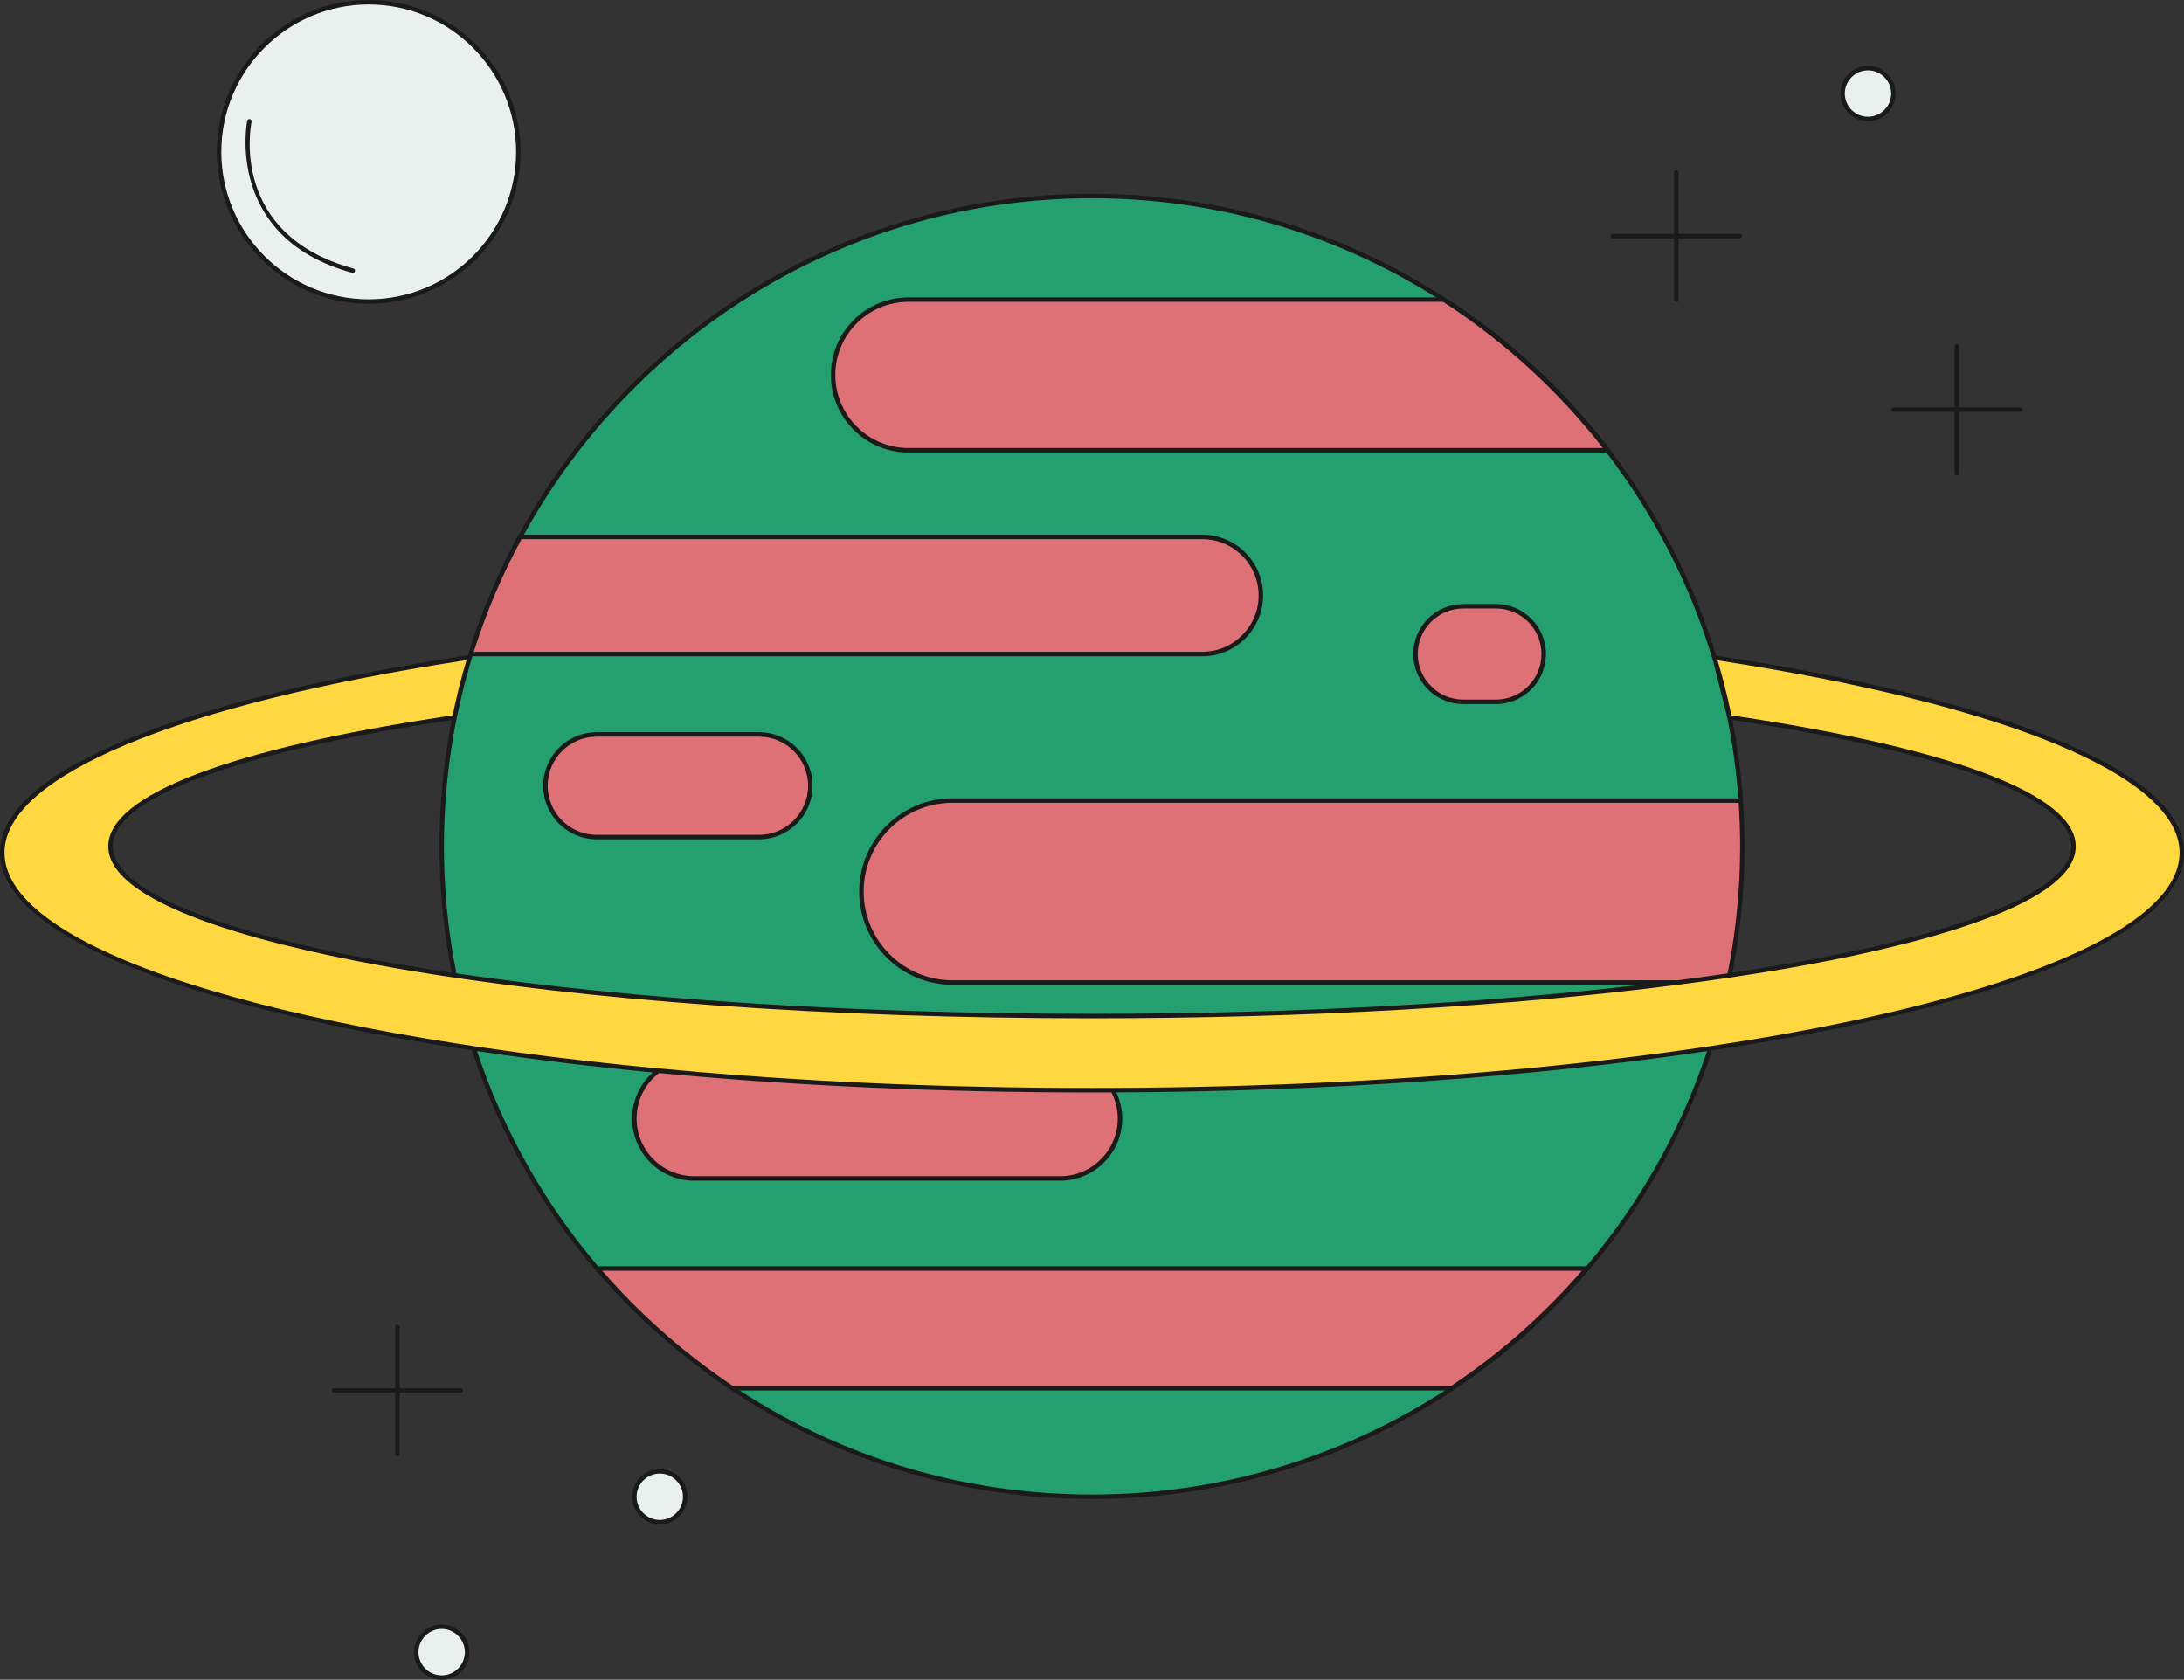
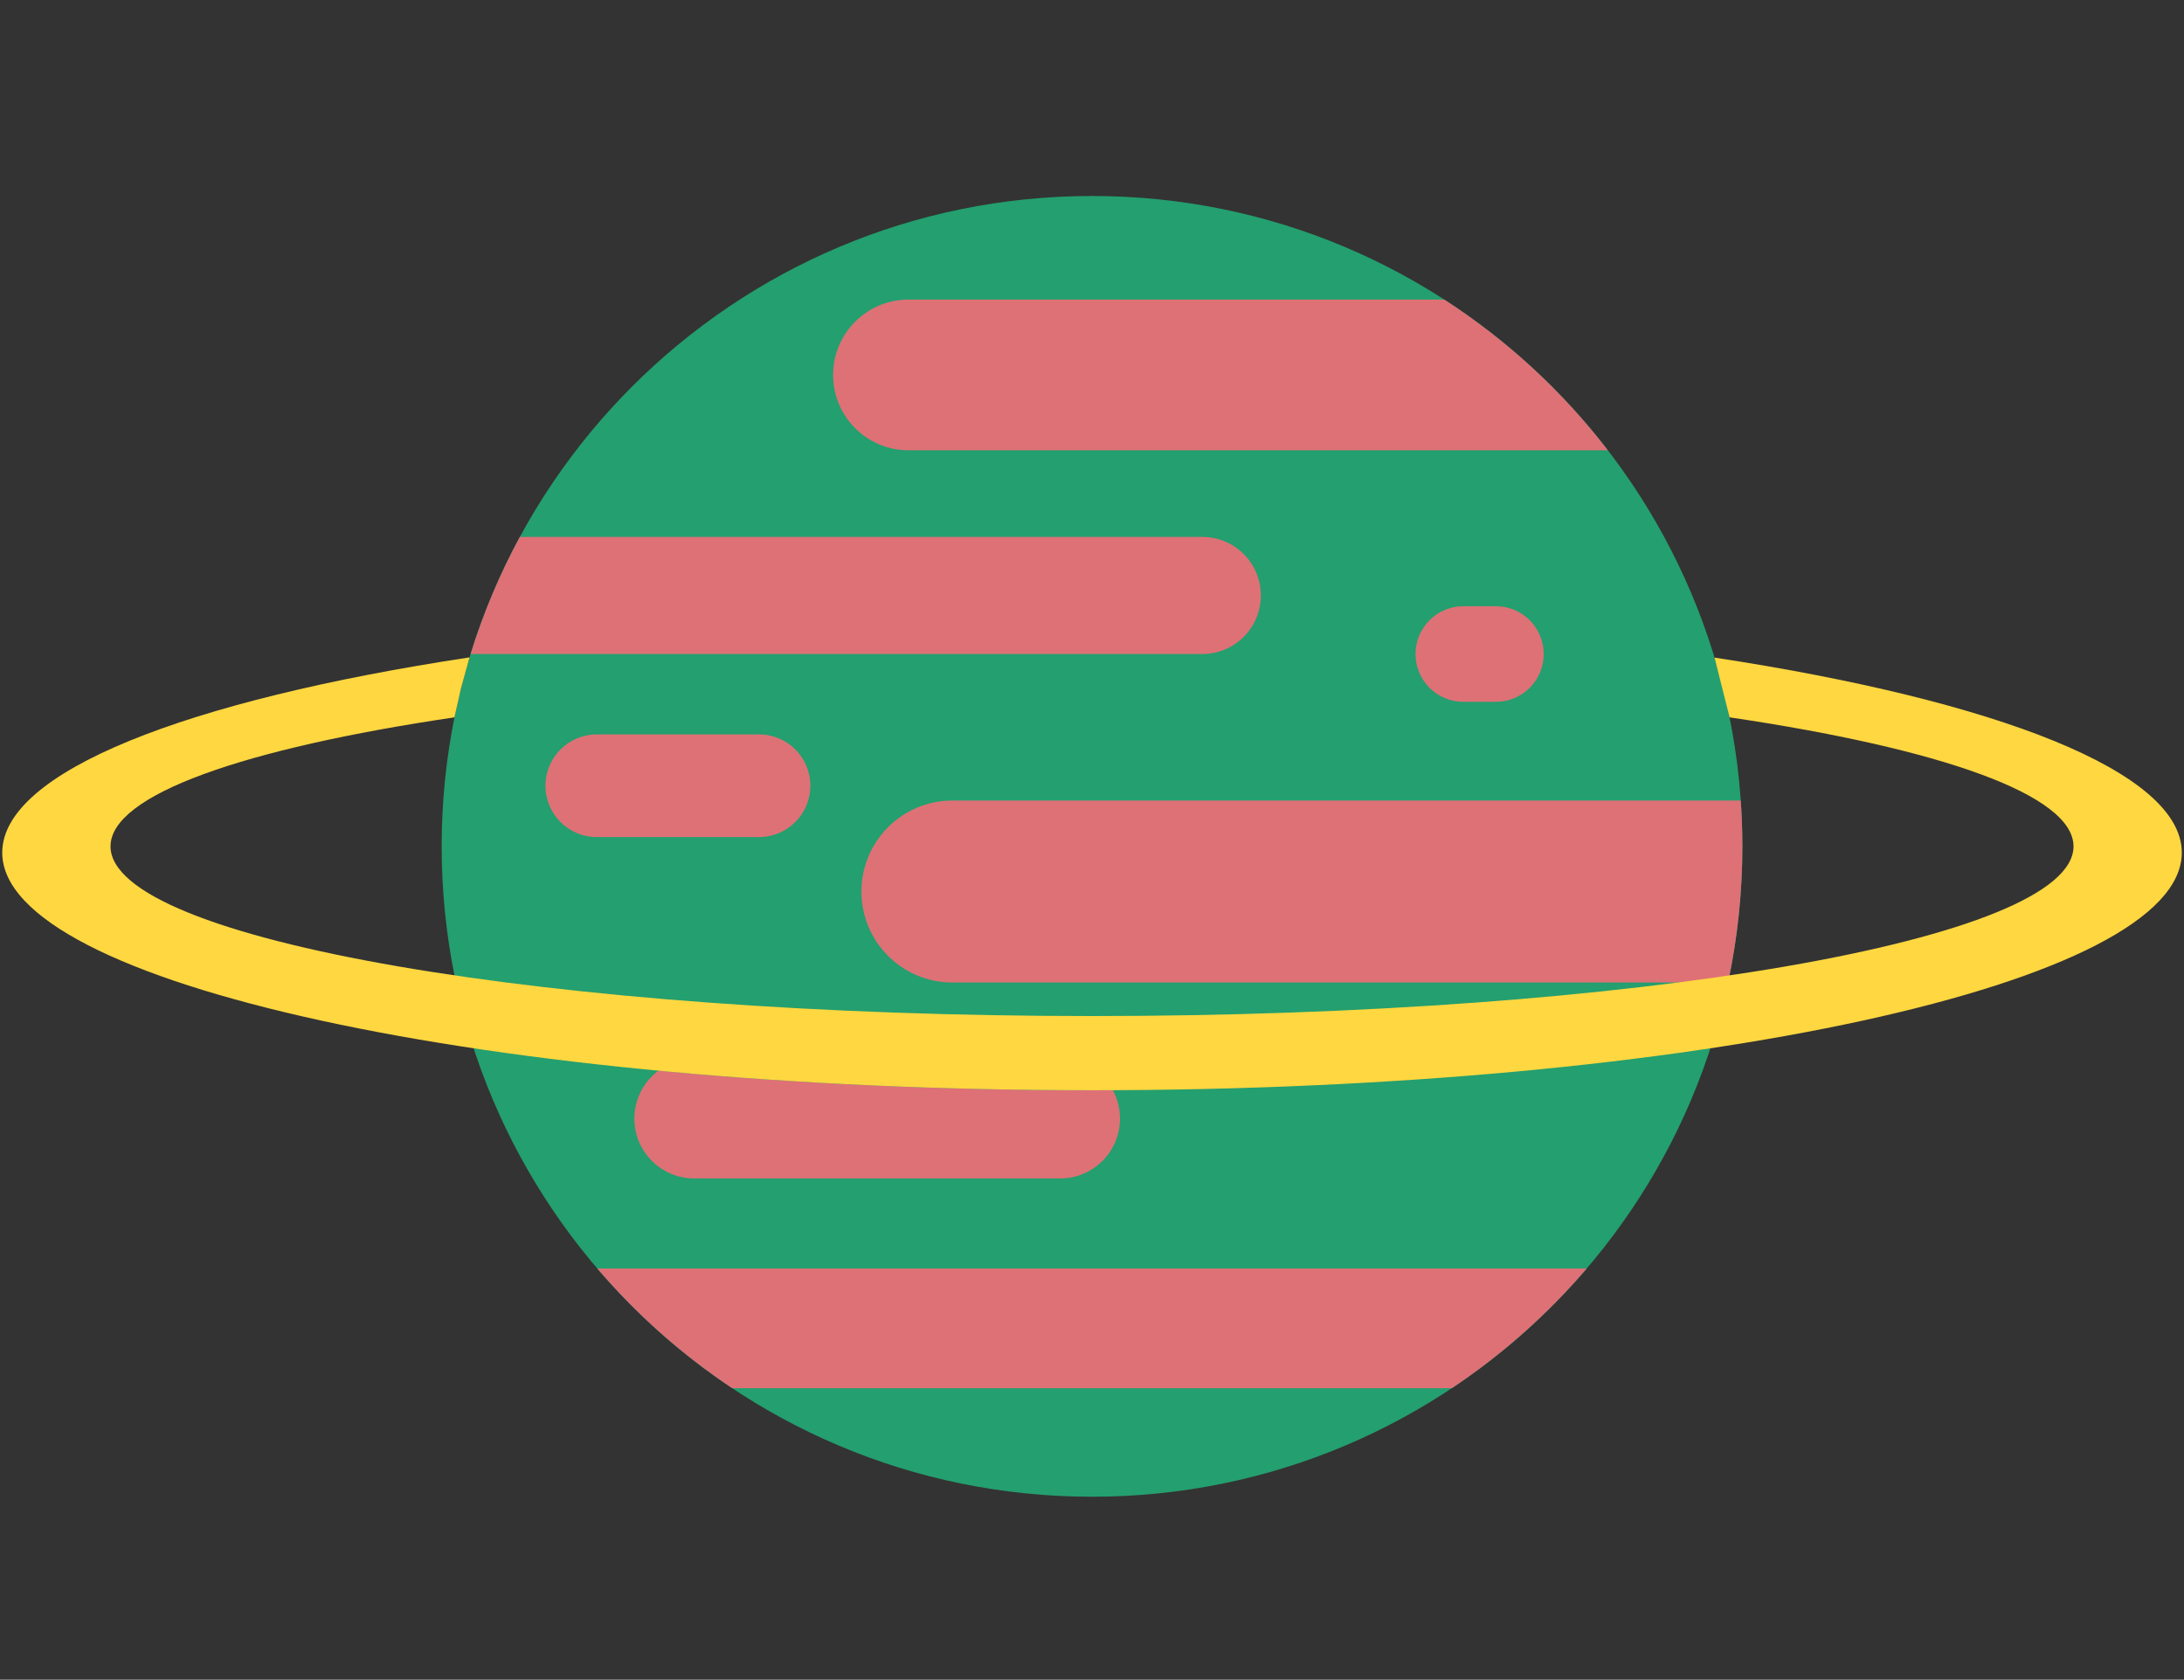
<svg xmlns="http://www.w3.org/2000/svg" fill="#000000" height="375" preserveAspectRatio="xMidYMid meet" version="1" viewBox="0.0 0.0 487.6 375.0" width="487.6" zoomAndPan="magnify">
  <rect x="0.0" y="0.0" width="487.6" height="375.0" fill="#333333" stroke="none" />
  <g id="change1_1">
    <path d="M389,188.951c0,80.19-65.007,145.197-145.197,145.197S98.606,269.141,98.606,188.951 S163.613,43.754,243.803,43.754S389,108.761,389,188.951z" fill="#249f6f" />
  </g>
  <g id="change2_1">
    <path d="M202.816,66.884H322.45c14.017,9.049,26.37,20.449,36.513,33.639H202.816c-9.289,0-16.82-7.531-16.82-16.82 C185.996,74.414,193.527,66.884,202.816,66.884z M268.426,119.868H116.064c-4.479,8.264-8.177,17.011-11.001,26.144h163.362 c7.219,0,13.072-5.852,13.072-13.072C281.498,125.721,275.645,119.868,268.426,119.868z M192.32,199.035L192.32,199.035 c0,11.219,9.094,20.313,20.313,20.313h173.17c2.089-9.804,3.197-19.971,3.197-30.397c0-3.44-0.128-6.849-0.364-10.229H212.633 C201.414,178.722,192.32,187.816,192.32,199.035z M133.354,283.193c8.745,10.24,18.888,19.247,30.135,26.729h160.627 c11.247-7.482,21.39-16.49,30.135-26.729H133.354z M243.803,243.395c-34.404,0-67.132-1.56-96.799-4.368 c-3.258,2.438-5.377,6.315-5.377,10.697c0,7.381,5.983,13.365,13.365,13.365h81.696c7.381,0,13.365-5.983,13.365-13.365 c0-2.295-0.58-4.455-1.599-6.342C246.905,243.389,245.358,243.395,243.803,243.395z M180.92,175.419L180.92,175.419 c0-6.327-5.129-11.456-11.456-11.456h-36.231c-6.327,0-11.456,5.129-11.456,11.456v0c0,6.327,5.129,11.456,11.456,11.456h36.231 C175.791,186.875,180.92,181.746,180.92,175.419z M344.649,146.012L344.649,146.012c0-5.892-4.776-10.668-10.668-10.668h-7.282 c-5.892,0-10.668,4.776-10.668,10.668v0c0,5.892,4.776,10.668,10.668,10.668h7.282C339.872,156.68,344.649,151.904,344.649,146.012 z" fill="#de7176" />
  </g>
  <g id="change3_1">
    <path d="M101.464,160.148c-46.998,6.948-76.788,17.274-76.788,28.803c0,20.922,98.107,37.882,219.128,37.882 s219.128-16.96,219.128-37.882c0-11.529-29.79-21.855-76.789-28.803l-3.355-13.335c63.059,9.584,104.32,25.512,104.32,43.541 c0,29.294-108.931,53.041-243.303,53.041S0.5,219.648,0.5,190.355c0-18.063,41.072-34.017,104.332-43.595l-1.894,6.85 L101.464,160.148z" fill="#ffd740" />
  </g>
  <g id="change4_1">
-     <path d="M422.72,20.881c0,3.135-2.541,5.676-5.676,5.676s-5.676-2.541-5.676-5.676s2.541-5.676,5.676-5.676 S422.72,17.746,422.72,20.881z M98.606,363.162c-3.135,0-5.676,2.541-5.676,5.676s2.541,5.676,5.676,5.676s5.676-2.541,5.676-5.676 S101.741,363.162,98.606,363.162z M147.303,328.472c-3.135,0-5.676,2.541-5.676,5.676s2.541,5.676,5.676,5.676 s5.676-2.541,5.676-5.676S150.438,328.472,147.303,328.472z M82.316,0.5c-18.452,0-33.41,14.958-33.41,33.41 s14.958,33.41,33.41,33.41s33.41-14.958,33.41-33.41S100.768,0.5,82.316,0.5z" fill="#eaf0ed" />
-   </g>
+     </g>
  <g id="change5_1">
-     <path d="M422.72,90.971h13.673V77.298c0-0.276,0.224-0.5,0.5-0.5s0.5,0.224,0.5,0.5v13.673h13.673 c0.276,0,0.5,0.224,0.5,0.5s-0.224,0.5-0.5,0.5h-13.673v13.673c0,0.276-0.224,0.5-0.5,0.5s-0.5-0.224-0.5-0.5V91.971H422.72 c-0.276,0-0.5-0.224-0.5-0.5S422.444,90.971,422.72,90.971z M360.088,53.21h13.674v13.673c0,0.276,0.224,0.5,0.5,0.5 s0.5-0.224,0.5-0.5V53.21h13.673c0.276,0,0.5-0.224,0.5-0.5s-0.224-0.5-0.5-0.5h-13.673V38.537c0-0.276-0.224-0.5-0.5-0.5 s-0.5,0.224-0.5,0.5V52.21h-13.674c-0.276,0-0.5,0.224-0.5,0.5S359.812,53.21,360.088,53.21z M410.869,20.88 c0-3.405,2.771-6.175,6.176-6.175s6.176,2.77,6.176,6.175s-2.771,6.176-6.176,6.176S410.869,24.286,410.869,20.88z M411.869,20.88 c0,2.854,2.322,5.176,5.176,5.176s5.176-2.322,5.176-5.176c0-2.854-2.322-5.175-5.176-5.175S411.869,18.027,411.869,20.88z M103.411,310.438c0-0.276-0.224-0.5-0.5-0.5H89.238v-13.673c0-0.276-0.224-0.5-0.5-0.5s-0.5,0.224-0.5,0.5v13.673H74.564 c-0.276,0-0.5,0.224-0.5,0.5s0.224,0.5,0.5,0.5h13.673v13.674c0,0.276,0.224,0.5,0.5,0.5s0.5-0.224,0.5-0.5v-13.674h13.673 C103.188,310.938,103.411,310.714,103.411,310.438z M104.782,368.838c0,3.405-2.77,6.175-6.175,6.175s-6.176-2.77-6.176-6.175 s2.771-6.176,6.176-6.176S104.782,365.433,104.782,368.838z M103.782,368.838c0-2.854-2.322-5.176-5.175-5.176 c-2.854,0-5.176,2.322-5.176,5.176s2.322,5.175,5.176,5.175C101.46,374.013,103.782,371.691,103.782,368.838z M153.479,334.148 c0,3.405-2.77,6.175-6.175,6.175s-6.176-2.77-6.176-6.175s2.771-6.176,6.176-6.176S153.479,330.743,153.479,334.148z M152.479,334.148c0-2.854-2.322-5.176-5.175-5.176c-2.854,0-5.176,2.322-5.176,5.176s2.322,5.175,5.176,5.175 C150.157,339.323,152.479,337.002,152.479,334.148z M48.407,33.909C48.407,15.211,63.619,0,82.316,0s33.91,15.211,33.91,33.909 s-15.212,33.91-33.91,33.91S48.407,52.607,48.407,33.909z M49.407,33.909c0,18.146,14.763,32.91,32.91,32.91 s32.91-14.763,32.91-32.91C115.226,15.763,100.463,1,82.316,1S49.407,15.763,49.407,33.909z M487.607,190.354 c0,14.428-25.447,27.921-71.655,37.994c-10.491,2.287-21.778,4.337-33.712,6.143c-19.697,59.914-75.307,100.157-138.436,100.157 c-31.392,0-61.293-9.828-86.469-28.422c-0.504-0.372-0.988-0.765-1.487-1.143c-0.546-0.414-1.089-0.83-1.629-1.252 c-0.913-0.712-1.817-1.433-2.711-2.164c-0.386-0.316-0.768-0.637-1.151-0.957c-1.053-0.879-2.095-1.767-3.12-2.672 c-0.074-0.065-0.146-0.132-0.219-0.197c-19.271-17.089-33.555-38.747-41.642-63.349c-11.937-1.806-23.227-3.857-33.72-6.144 C25.448,218.275,0,204.782,0,190.354c0-9.068,9.674-17.628,28.753-25.442c18.035-7.386,44.206-13.815,75.694-18.599l0.139-0.449 c2.801-9.062,6.515-17.888,11.039-26.234l0.142-0.262h0.059c24.733-45.308,72.825-76.114,127.978-76.114 c28.965,0,55.981,8.498,78.691,23.129h0.103l0.124,0.08c14.073,9.086,26.4,20.442,36.638,33.754l0.619,0.805h-0.083 c10.235,13.48,18.18,28.788,23.25,45.342c31.442,4.793,57.594,11.22,75.637,18.59C477.909,172.768,487.607,181.313,487.607,190.354 z M322.195,67.383H202.816c-8.999,0-16.32,7.321-16.32,16.32s7.321,16.319,16.32,16.319h155.053 C347.895,87.259,335.831,76.207,322.195,67.383z M105.772,145.512h162.654c6.932,0,12.571-5.64,12.571-12.572 s-5.64-12.572-12.571-12.572H116.421C112.116,128.332,108.538,136.743,105.772,145.512z M103.655,152.893 c-0.192,0.747-0.37,1.499-0.55,2.25l-0.984,4.366c-1.973,9.509-3.014,19.356-3.014,29.442c0,9.541,0.935,19.082,2.778,28.359 c39.567,5.838,89.322,9.023,141.919,9.023c44.384,0,86.744-2.268,122.668-6.484H212.633c-11.477,0-20.813-9.337-20.813-20.813 s9.337-20.813,20.813-20.813h175.469c-0.456-6.191-1.301-12.276-2.515-18.229l-3.123-12.411 c-5.094-17.044-13.25-32.776-23.829-46.56h-155.82c-9.55,0-17.32-7.77-17.32-17.319c0-9.55,7.77-17.32,17.32-17.32h117.803 c-22.275-14.011-48.614-22.129-76.816-22.129c-54.58,0-102.193,30.38-126.833,75.114h151.456c7.483,0,13.571,6.088,13.571,13.572 s-6.088,13.572-13.571,13.572H105.461c-0.199,0.647-0.391,1.297-0.581,1.949L103.655,152.893z M386.769,217.157 c4.077-0.609,8.046-1.247,11.895-1.912c40.524-7.006,63.767-16.59,63.767-26.294c0-10.765-27.577-21.035-75.681-28.205 c1.14,5.79,1.939,11.7,2.369,17.711l0.016,0.23c0.003,0.04,0.004,0.079,0.006,0.12c0.107,1.542,0.187,3.091,0.245,4.646 c0.009,0.245,0.02,0.488,0.028,0.732c0.051,1.583,0.086,3.17,0.086,4.766c0,1.208-0.016,2.416-0.045,3.624 c-0.004,0.17-0.014,0.34-0.019,0.51c-0.029,1.048-0.066,2.096-0.118,3.143c-0.003,0.061-0.008,0.122-0.011,0.183 C388.954,203.397,388.105,210.347,386.769,217.157z M388.313,196.308c0.002-0.042,0.005-0.083,0.008-0.125 c0.053-1.069,0.09-2.138,0.12-3.208c0.004-0.14,0.012-0.28,0.015-0.42c0.03-1.201,0.045-2.402,0.045-3.603 c0-1.492-0.029-3.014-0.079-4.548c-0.007-0.236-0.018-0.471-0.027-0.706c-0.052-1.394-0.121-2.799-0.212-4.212 c-0.006-0.087-0.011-0.175-0.017-0.262H212.633c-10.925,0-19.813,8.888-19.813,19.813s8.888,19.813,19.813,19.813h161.964 c3.786-0.489,7.489-1.002,11.11-1.536C387.081,210.402,387.955,203.366,388.313,196.308z M98.106,188.951 c0-9.648,0.952-19.076,2.75-28.205c-48.103,7.17-75.681,17.441-75.681,28.205c0,9.704,23.242,19.288,63.766,26.294 c3.85,0.666,7.819,1.303,11.897,1.913C99.029,207.926,98.106,198.439,98.106,188.951z M322.59,310.422H165.139 c23.417,15.223,50.433,23.227,78.664,23.227C272.541,333.648,299.706,325.247,322.59,310.422z M353.163,283.692H134.444 c5.123,5.909,10.714,11.376,16.7,16.373c0.391,0.325,0.778,0.653,1.172,0.975c0.841,0.687,1.693,1.359,2.548,2.027 c0.565,0.441,1.134,0.878,1.707,1.312c2.307,1.746,4.659,3.435,7.07,5.043h160.324 C334.803,302.195,344.621,293.543,353.163,283.692z M381.127,234.658c-38.682,5.785-84.144,8.997-131.895,9.223 c0.85,1.823,1.32,3.82,1.32,5.843c0,7.646-6.22,13.865-13.865,13.865h-81.696c-7.645,0-13.864-6.22-13.864-13.865 c0-3.983,1.679-7.664,4.624-10.294c-13.691-1.314-26.823-2.909-39.26-4.769c5.91,17.772,15.069,33.996,27.037,48.032h220.618 C365.885,268.859,375.14,252.659,381.127,234.658z M142.127,249.724c0,7.094,5.771,12.865,12.864,12.865h81.696 c7.094,0,12.865-5.771,12.865-12.865c0-2.029-0.483-4.042-1.401-5.84c-0.061,0-0.123,0-0.184,0l-0.092,0 c-1.355,0.006-2.71,0.011-4.071,0.011c-4.149,0-8.281-0.023-12.395-0.068c-0.155-0.002-0.31-0.004-0.465-0.006 c-3.979-0.045-7.941-0.11-11.883-0.196c-0.214-0.005-0.426-0.011-0.639-0.015c-3.936-0.088-7.852-0.197-11.745-0.326 c-0.119-0.004-0.237-0.008-0.356-0.012c-20.501-0.687-40.356-1.936-59.186-3.713C143.95,242.021,142.127,245.713,142.127,249.724z M486.607,190.354c0-17-38.545-33.035-103.146-42.932c1.199,4.025,2.238,8.119,3.089,12.281 c49.583,7.358,76.881,17.742,76.881,29.248c0,14.02-40.472,23.108-64.596,27.279c-7.568,1.308-15.596,2.508-24.014,3.597v0.021 h-0.162c-37.614,4.857-83.068,7.484-130.857,7.484c-58.559,0-113.617-3.943-155.032-11.103 c-24.125-4.171-64.596-13.26-64.596-27.279c0-11.505,27.296-21.889,76.875-29.247l0.102-0.453c0.304-1.46,0.635-2.911,0.982-4.355 l0.315-1.396l0.233-0.842c0.386-1.501,0.803-2.989,1.235-4.471l0.226-0.817C39.54,157.231,1,173.285,1,190.354 c0,21.517,60.086,40.05,145.849,48.165l0.011-0.008l0.192,0.018c11.453,1.084,23.178,1.968,35.126,2.65 c0.044,0.003,0.087,0.005,0.13,0.008c3.796,0.216,7.618,0.409,11.458,0.585c0.27,0.012,0.537,0.026,0.806,0.038 c3.71,0.167,7.442,0.311,11.189,0.44c0.349,0.012,0.696,0.026,1.046,0.038c3.788,0.126,7.596,0.231,11.419,0.318 c0.288,0.007,0.573,0.015,0.861,0.021c3.962,0.087,7.942,0.153,11.939,0.198c0.11,0.001,0.219,0.003,0.329,0.004 c4.133,0.045,8.282,0.068,12.448,0.068c1.618,0,3.228-0.006,4.838-0.013l0.109,0l0,0 C380.358,242.309,486.607,218.968,486.607,190.354z M121.276,175.419c0-6.593,5.363-11.956,11.956-11.956h36.231 c6.593,0,11.956,5.363,11.956,11.956s-5.363,11.957-11.956,11.957h-36.231C126.64,187.375,121.276,182.012,121.276,175.419z M122.276,175.419c0,6.042,4.915,10.957,10.956,10.957h36.231c6.041,0,10.956-4.915,10.956-10.957 c0-6.041-4.915-10.956-10.956-10.956h-36.231C127.191,164.463,122.276,169.378,122.276,175.419z M315.53,146.012 c0-6.158,5.011-11.168,11.169-11.168h7.282c6.158,0,11.168,5.01,11.168,11.168s-5.01,11.168-11.168,11.168h-7.282 C320.541,157.18,315.53,152.17,315.53,146.012z M316.53,146.012c0,5.607,4.562,10.168,10.169,10.168h7.282 c5.606,0,10.168-4.562,10.168-10.168c0-5.606-4.562-10.168-10.168-10.168h-7.282C321.091,135.844,316.53,140.405,316.53,146.012z M78.632,60.907c0.044,0.012,0.088,0.018,0.132,0.018c0.22,0,0.421-0.146,0.482-0.368c0.073-0.266-0.084-0.541-0.351-0.614 C51.28,52.379,55.957,28.211,56.169,27.186c0.056-0.27-0.118-0.535-0.388-0.591c-0.271-0.059-0.535,0.117-0.591,0.387 C55.136,27.242,50.097,53.092,78.632,60.907z" fill="#1a1a1a" />
-   </g>
+     </g>
</svg>